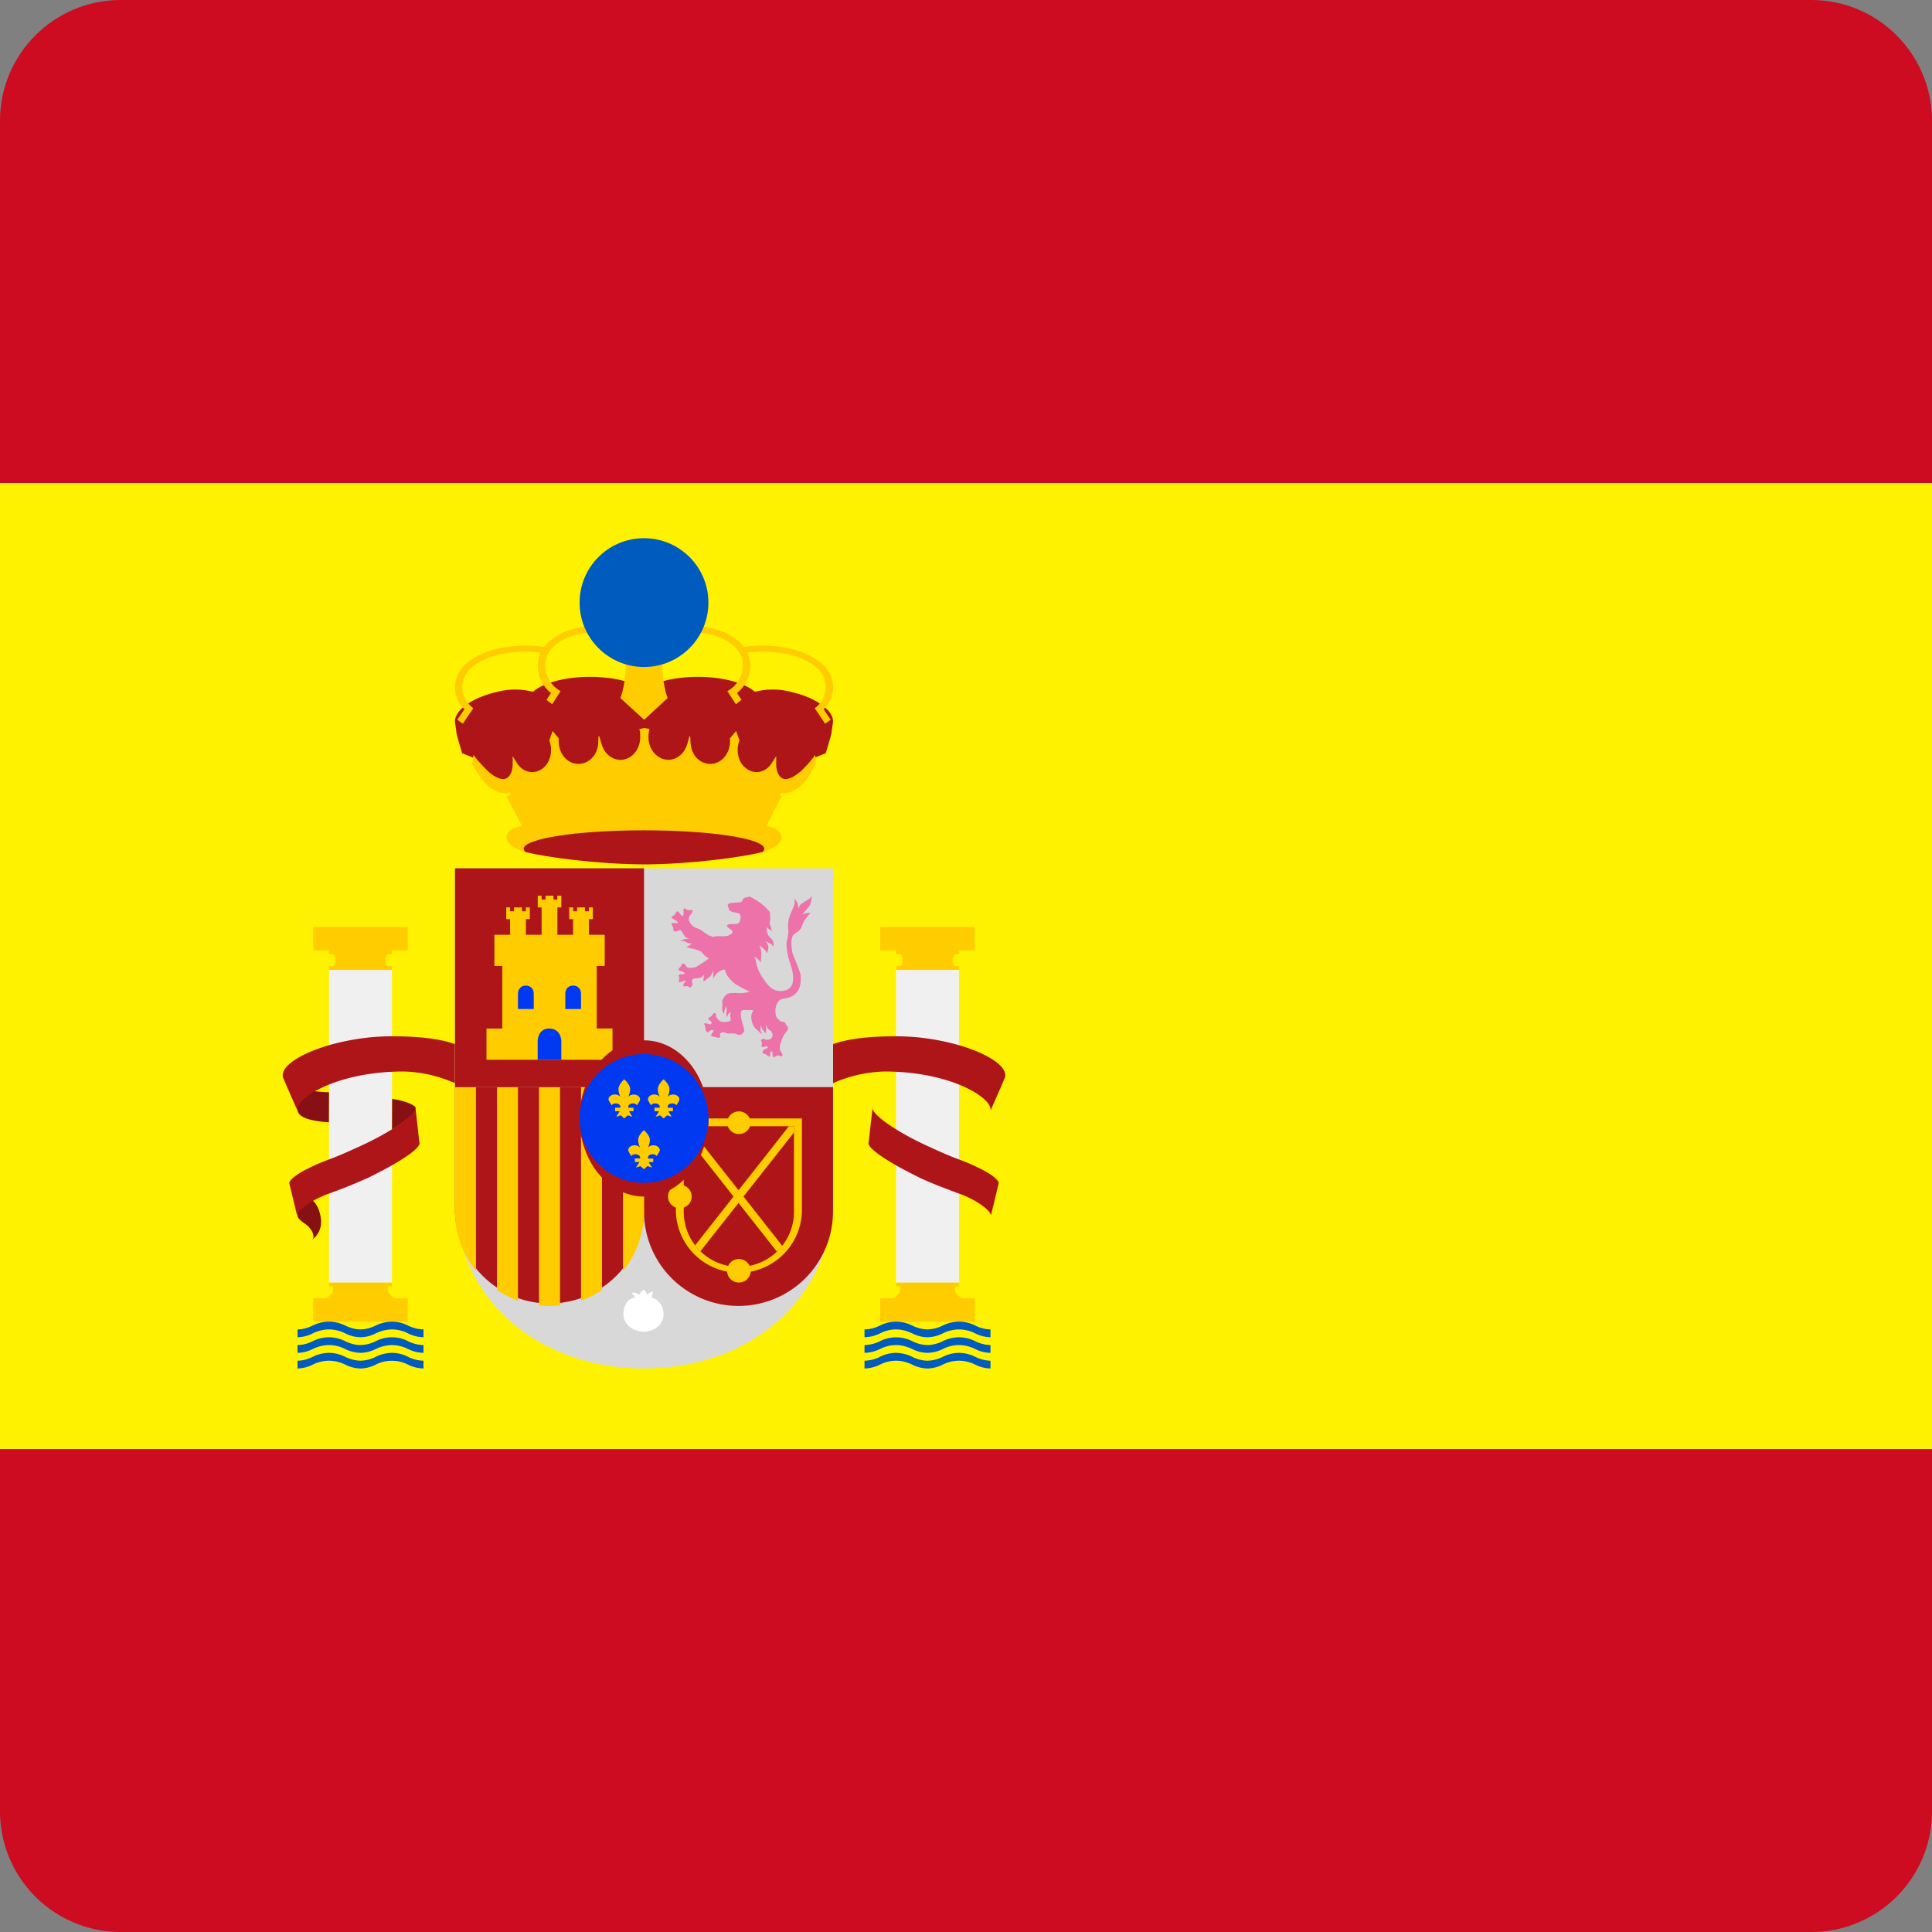
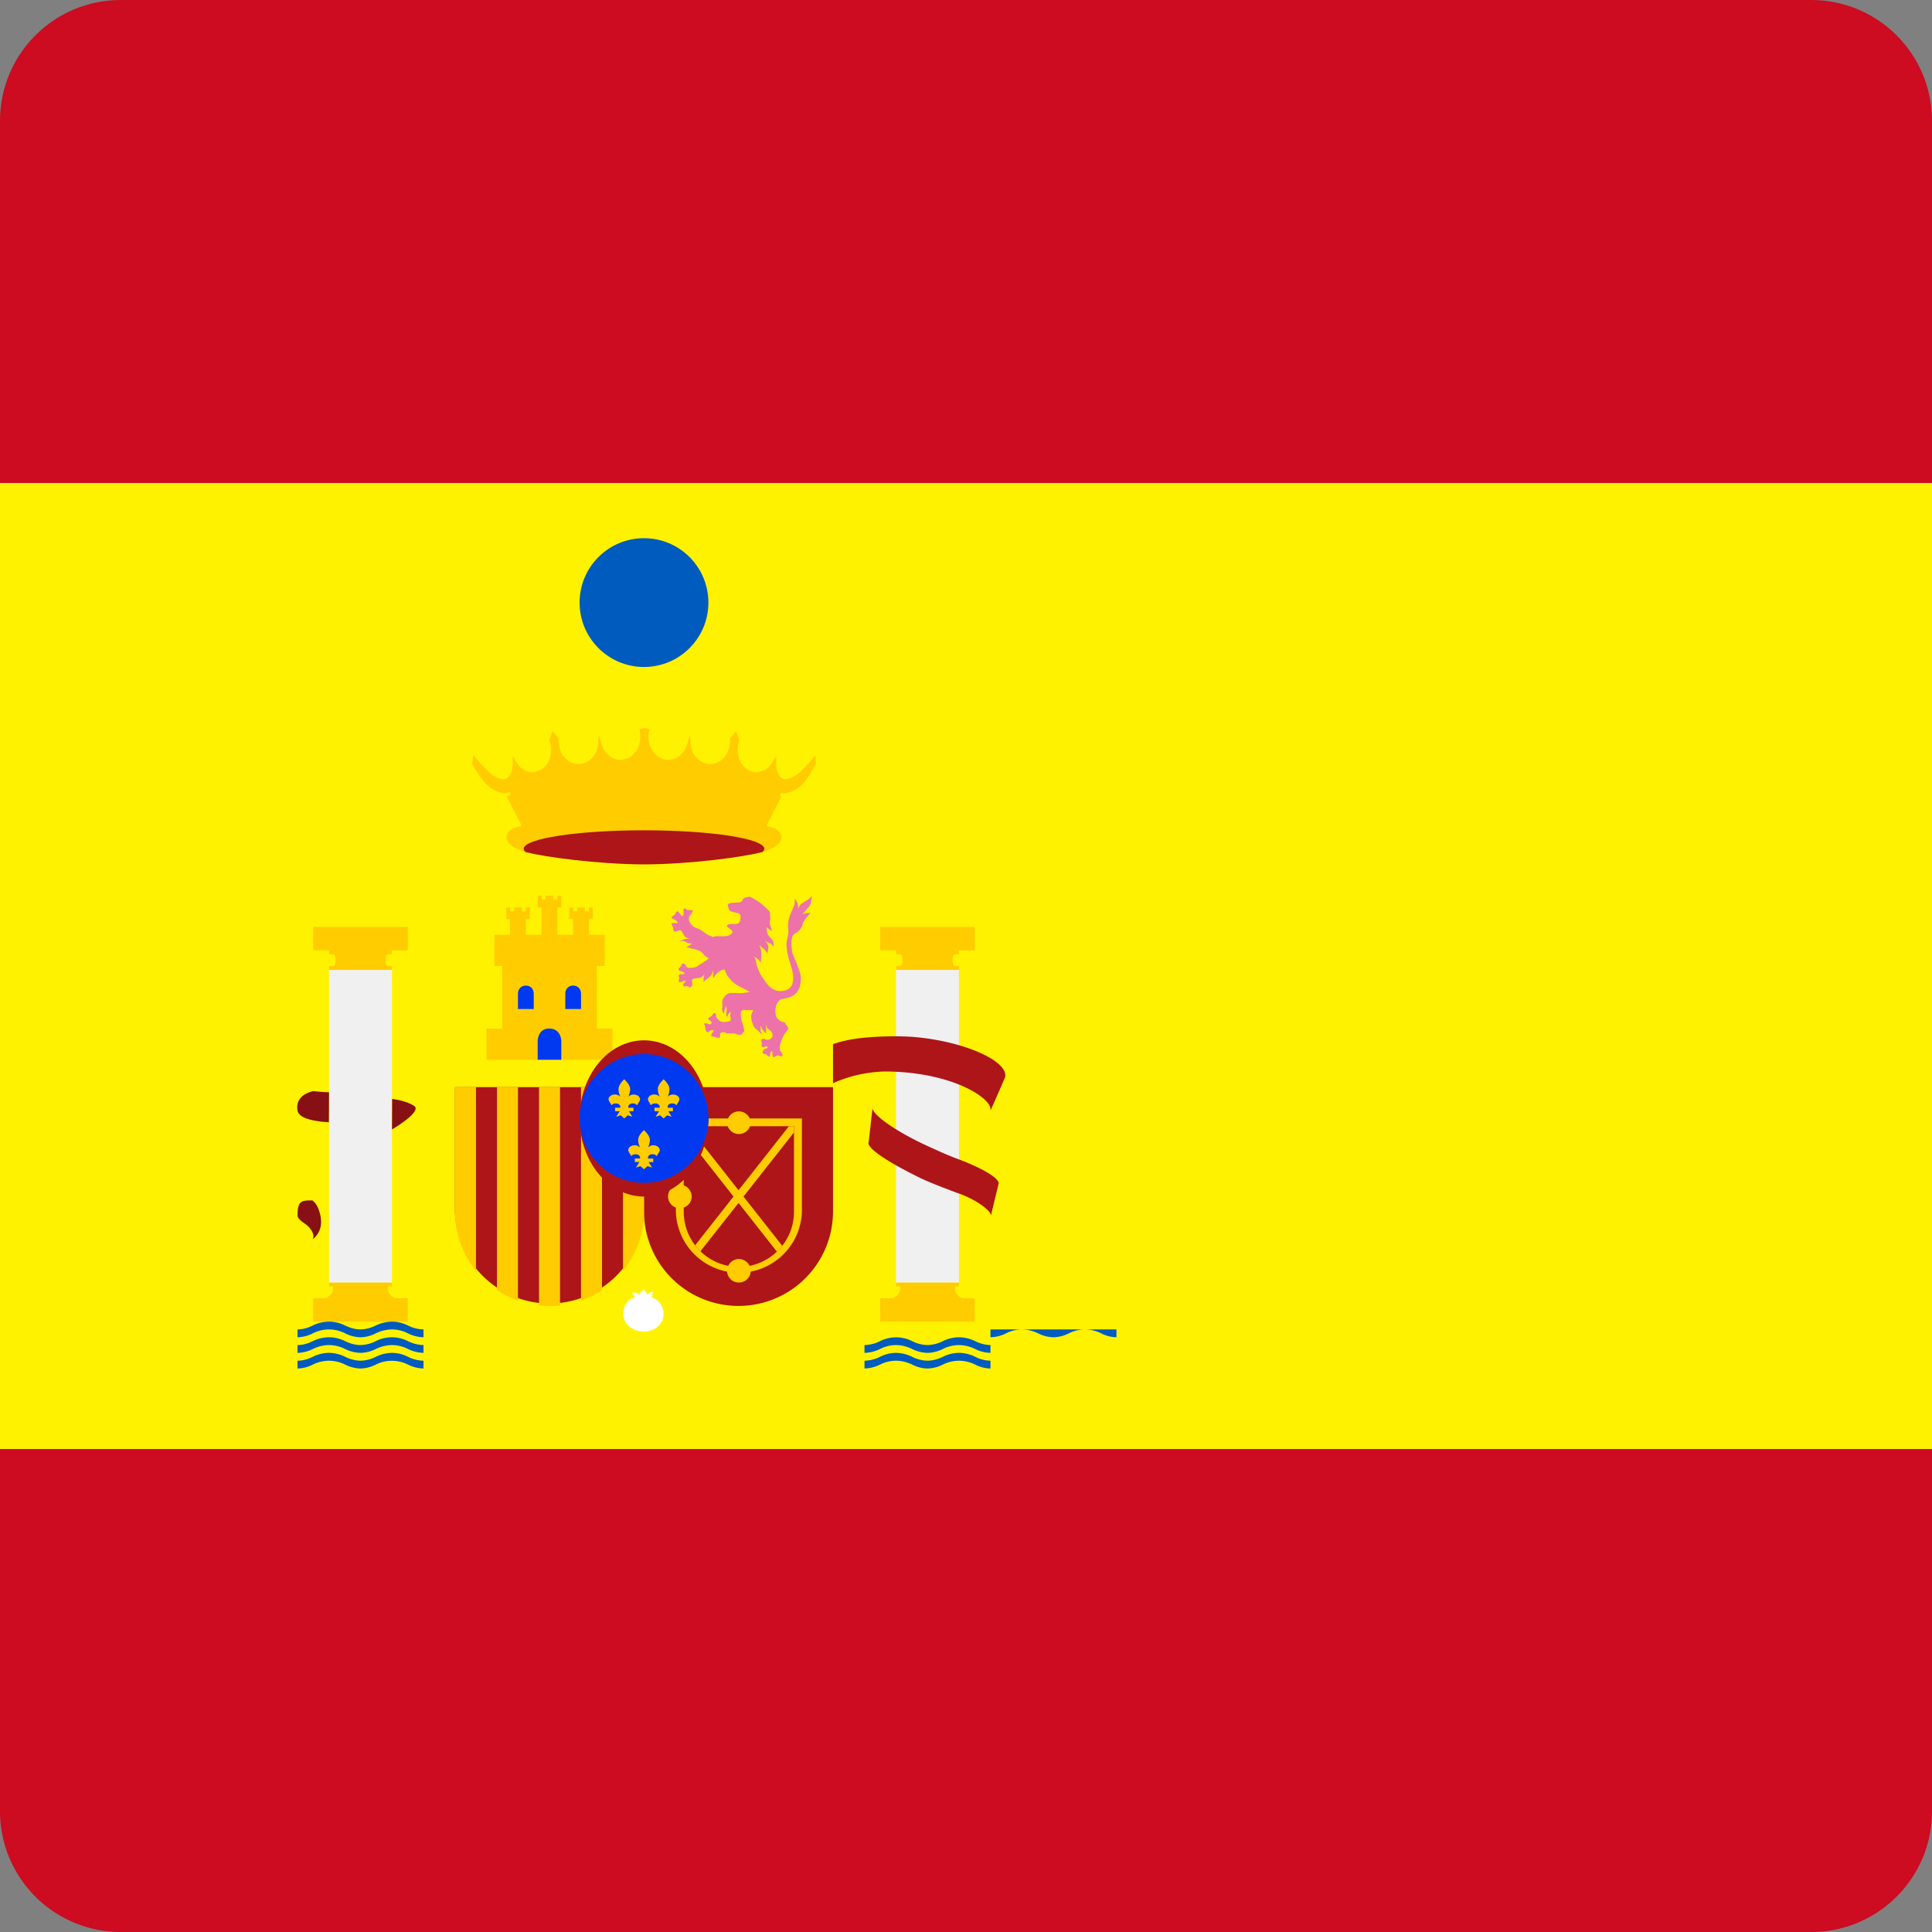
<svg xmlns="http://www.w3.org/2000/svg" width="30" height="30" viewBox="0 0 30 30">
  <rect x="0" y="0" width="30" height="30" fill="#808080" stroke="none" />
  <g fill="none">
    <path d="M1.875 0h26.25C29.161 0 30 .84 30 1.875V7.5H0V1.875C0 .839.84 0 1.875 0z" fill="#CD0B21" />
    <path fill="#FFF200" d="M0 7.5h30v15H0z" />
    <path d="M0 22.5h30v5.625C30 29.161 29.16 30 28.125 30H1.875A1.875 1.875 0 0 1 0 28.125V22.5z" fill="#CD0B21" />
    <g transform="translate(4.375 7.75)">
      <path d="M9.6 12.226a.09.09 0 0 1 .005.027c0 .069-.048.127-.116.155h1.078c-.068-.028-.115-.086-.115-.155 0-.01.001-.018.003-.027.061 0 .061 0 .061-.03 0-.031 0-.031-.06-.031h-.857c-.061 0-.061 0-.061.03s0 .03.061.03l.001.001zm-.307.546v-.364h1.468v.364H9.293z" fill="#FC0" />
      <path fill="#F0F0F0" d="M9.538 12.165h.978V7.311h-.978z" />
      <path d="M9.612 7.068a.147.147 0 0 1 .027.091c0 .034-.01.069-.027.091H9.6c-.061 0-.061 0-.061.03s0 .03.061.03h.856c.061 0 .061 0 .061-.03s0-.03-.06-.03h-.014a.15.15 0 0 1-.028-.09.15.15 0 0 1 .03-.092h.011c.061 0 .061 0 .061-.03s0-.03-.06-.03h-.862 1.167v-.365H9.293v.364h.301c-.056 0-.056 0-.056.03 0 .031 0 .031.061.031h.013z" fill="#FC0" />
-       <path d="M11.005 12.893a.548.548 0 0 1-.244-.064.58.58 0 0 0-.245-.057.578.578 0 0 0-.244.057.559.559 0 0 1-.245.064.546.546 0 0 1-.244-.064.556.556 0 0 0-.486 0 .567.567 0 0 1-.248.064v.122a.575.575 0 0 0 .248-.064.556.556 0 0 1 .242-.058c.092 0 .18.029.244.058.075.04.159.062.244.064a.559.559 0 0 0 .245-.064.57.57 0 0 1 .244-.058.58.58 0 0 1 .245.058c.075.04.159.062.244.064v-.122zm0 .243a.548.548 0 0 1-.244-.064.58.58 0 0 0-.245-.057.578.578 0 0 0-.244.057.559.559 0 0 1-.245.064.546.546 0 0 1-.244-.064.556.556 0 0 0-.486 0 .567.567 0 0 1-.248.064v.121a.575.575 0 0 0 .248-.063.556.556 0 0 1 .242-.058c.092 0 .18.029.244.058.075.04.159.061.244.063a.559.559 0 0 0 .245-.063.57.57 0 0 1 .244-.058.58.58 0 0 1 .245.058c.075.04.159.061.244.063v-.121zm0 .243a.548.548 0 0 1-.244-.064.58.58 0 0 0-.245-.058.578.578 0 0 0-.244.058.559.559 0 0 1-.245.064.546.546 0 0 1-.244-.064.6.6 0 0 0-.244-.058.556.556 0 0 0-.242.058.567.567 0 0 1-.248.064v.121a.575.575 0 0 0 .248-.064.556.556 0 0 1 .242-.057c.092 0 .18.028.244.057.075.04.159.062.244.064a.559.559 0 0 0 .245-.064.57.57 0 0 1 .244-.057.58.58 0 0 1 .245.057c.075.04.159.062.244.064v-.121z" fill="#005BBF" />
+       <path d="M11.005 12.893v.122a.575.575 0 0 0 .248-.064.556.556 0 0 1 .242-.058c.092 0 .18.029.244.058.075.04.159.062.244.064a.559.559 0 0 0 .245-.064.57.57 0 0 1 .244-.058.58.58 0 0 1 .245.058c.075.04.159.062.244.064v-.122zm0 .243a.548.548 0 0 1-.244-.064.58.58 0 0 0-.245-.057.578.578 0 0 0-.244.057.559.559 0 0 1-.245.064.546.546 0 0 1-.244-.064.556.556 0 0 0-.486 0 .567.567 0 0 1-.248.064v.121a.575.575 0 0 0 .248-.063.556.556 0 0 1 .242-.058c.092 0 .18.029.244.058.075.04.159.061.244.063a.559.559 0 0 0 .245-.063.57.57 0 0 1 .244-.058.58.58 0 0 1 .245.058c.075.04.159.061.244.063v-.121zm0 .243a.548.548 0 0 1-.244-.064.58.58 0 0 0-.245-.058.578.578 0 0 0-.244.058.559.559 0 0 1-.245.064.546.546 0 0 1-.244-.064.6.6 0 0 0-.244-.058.556.556 0 0 0-.242.058.567.567 0 0 1-.248.064v.121a.575.575 0 0 0 .248-.064.556.556 0 0 1 .242-.057c.092 0 .18.028.244.057.075.04.159.062.244.064a.559.559 0 0 0 .245-.064.57.57 0 0 1 .244-.057.58.58 0 0 1 .245.057c.075.04.159.062.244.064v-.121z" fill="#005BBF" />
      <path d="M9.355 8.888c1.039 0 1.687.415 1.65.607 0 .004.224-.504.228-.523.04-.213-.463-.474-1.122-.583a3.39 3.39 0 0 0-.585-.047c-.422 0-.745.04-.966.122v.606c.248-.112.513-.172.795-.182zm1.165 1.367c-.17-.062-.31-.127-.484-.206-.517-.236-.907-.516-.86-.615l-.062.547c-.047.09.307.318.783.552.152.076.474.198.626.253.272.096.511.28.487.347l.12-.498c.026-.08-.238-.24-.61-.38z" fill="#AD1519" />
      <path d="M1.65 12.226a.09.09 0 0 0-.005.027c0 .069.048.127.116.155H.683c.068-.028.115-.086.115-.155a.128.128 0 0 0-.003-.027c-.061 0-.061 0-.061-.03 0-.031 0-.031.06-.031h.857c.061 0 .061 0 .061.03s0 .03-.061.03l-.001.001zm.307.546v-.364H.489v.364h1.468z" fill="#FC0" />
      <path fill="#F0F0F0" d="M1.712 12.165H.734V7.311h.978z" />
      <path d="M1.957 7.007v-.364H.489v.364h1.167-.861c-.061 0-.061 0-.061.03s0 .031.06.031h.013a.15.15 0 0 1 .029.091.15.15 0 0 1-.028.091H.795c-.061 0-.061 0-.061.03s0 .03.06.03h.857c.061 0 .061 0 .061-.03s0-.03-.061-.03h-.013a.155.155 0 0 1-.027-.09.15.15 0 0 1 .027-.092h.013c.061 0 .061 0 .061-.03s0-.03-.056-.03h.3l.001-.001z" fill="#FC0" />
      <path d="M.245 12.893c.096 0 .18-.032.244-.064a.58.58 0 0 1 .245-.057c.095 0 .18.027.244.057.064.032.15.064.245.064a.546.546 0 0 0 .244-.064.6.6 0 0 1 .244-.057c.095 0 .18.027.242.057.077.04.162.062.248.064v.122a.575.575 0 0 1-.248-.064.556.556 0 0 0-.242-.058.603.603 0 0 0-.244.058.554.554 0 0 1-.244.064.559.559 0 0 1-.245-.064.57.57 0 0 0-.244-.058.58.58 0 0 0-.245.058.548.548 0 0 1-.244.064v-.122zm0 .243c.096 0 .18-.032.244-.064a.58.58 0 0 1 .245-.057c.095 0 .18.027.244.057.064.032.15.064.245.064a.546.546 0 0 0 .244-.064.55.55 0 0 1 .486 0c.077.04.162.062.248.064v.121a.575.575 0 0 1-.248-.063.556.556 0 0 0-.242-.058.603.603 0 0 0-.244.058.554.554 0 0 1-.244.063.559.559 0 0 1-.245-.063.57.57 0 0 0-.244-.058.58.58 0 0 0-.245.058.548.548 0 0 1-.244.063v-.121zm0 .243c.096 0 .18-.032.244-.064a.58.58 0 0 1 .245-.058.58.58 0 0 1 .244.058.57.57 0 0 0 .245.064.546.546 0 0 0 .244-.064.6.6 0 0 1 .244-.058.55.55 0 0 1 .242.058c.077.04.162.062.248.064v.121a.575.575 0 0 1-.248-.064.556.556 0 0 0-.486 0 .554.554 0 0 1-.244.064.559.559 0 0 1-.245-.064.57.57 0 0 0-.244-.057.58.58 0 0 0-.245.057.548.548 0 0 1-.244.064v-.121z" fill="#005BBF" />
      <path d="M.245 9.495c-.018-.09 0-.243.244-.303.074.008.158.018.245.018l-.002.467c-.276-.019-.465-.069-.487-.182zm1.824-.061l.006.01c.03.063-.117.196-.363.344l.002-.475c.167.026.293.069.355.12v.001zM.476 10.89c-.17 0-.231 0-.231.242.007.037.053.08.117.121.1.068.161.188.114.244a.34.34 0 0 0 .135-.269c0-.112-.046-.274-.135-.338z" fill="#861013" />
-       <path d="M1.895 8.888c-1.039 0-1.687.415-1.65.607 0 .004-.224-.504-.228-.523-.04-.213.463-.474 1.122-.583a3.39 3.39 0 0 1 .585-.047c.422 0 .745.04.966.122v.606a2.076 2.076 0 0 0-.795-.182zM.73 10.255c.17-.062.31-.127.484-.206.517-.236.907-.516.86-.615l.062.547c.047.09-.307.318-.783.552a8.132 8.132 0 0 1-.626.253c-.272.096-.511.28-.487.347l-.12-.498c-.026-.08.238-.24.61-.38zM5.272 4.1c-.146.028-.335-.139-.335-.139s-.132.144-.298.181c-.164.04-.39-.187-.39-.187s-.086.34-.225.393c-.14.051-.384-.18-.384-.18s-.033.118-.15.18c-.05.026-.163-.022-.163-.022l-.166-.108-.188-.203-.172-.068s-.077-.257-.086-.303a12.518 12.518 0 0 0-.022-.16c-.036-.184.241-.396.637-.487a1.11 1.11 0 0 1 .57-.005c.157-.136.492-.232.885-.232.357 0 .67.076.841.198.17-.122.482-.198.839-.198.393 0 .725.096.882.232a1.12 1.12 0 0 1 .573.005c.393.09.673.303.637.486 0 0-.017.116-.022.161a6.903 6.903 0 0 1-.089.303l-.172.068-.188.203-.16.108s-.117.048-.167.022a.3.3 0 0 1-.149-.18s-.171.118-.312.067c-.141-.053-.296-.28-.296-.28s-.227.227-.393.187a.672.672 0 0 1-.296-.18s-.189.166-.335.138c-.15-.031-.352-.252-.352-.252s-.204.22-.354.252z" fill="#AD1519" />
      <path d="M3.728 5.074l-.237-.46a.904.904 0 0 1 .062-.02l-.014-.044a.175.175 0 0 1-.041.013c-.083.02-.19-.033-.26-.083-.13-.087-.281-.368-.281-.368l.02-.14s.08.113.223.25c.143.137.25.127.25.127.094-.016.136-.123.136-.237v-.12l.06.097c.053.09.141.15.243.15.163 0 .292-.15.292-.337a.35.35 0 0 0-.027-.154l.052-.147.097.117c-.003.013-.003.027-.003.04 0 .197.135.354.306.354.152 0 .284-.12.306-.297.003 0 .003-.137.011-.137.014 0 .039.13.044.127.039.14.155.244.293.244.168 0 .306-.157.306-.351 0-.047 0-.087-.014-.127l.08-.017.08.017a.378.378 0 0 0-.017.127c0 .194.138.35.31.35.134 0 .25-.103.291-.243.003.003.03-.127.042-.127.008 0 .008.137.014.137.019.177.151.297.303.297.17 0 .306-.157.306-.354 0-.013 0-.027-.003-.04l.097-.117.052.147a.395.395 0 0 0-.027.154c0 .187.13.337.292.337.102 0 .19-.06.243-.15l.063-.097v.12c0 .114.039.22.135.237 0 0 .105.01.251-.127.143-.137.22-.25.22-.25l.009.14s-.14.28-.268.368c-.068.05-.176.103-.261.083a.165.165 0 0 1-.014-.003l-.015.046.024.007-.233.462c.042.011.082.023.12.035.057.025.099.067.111.116.021.106-.096.194-.295.255-.298.076-1.104.188-1.835.191-.732-.003-1.541-.115-1.84-.191-.198-.06-.315-.149-.294-.255.012-.049.054-.091.111-.116l.124-.036z" fill="#FC0" />
      <path d="M3.786 5.48c-.019-.016-.029-.033-.029-.05 0-.159.837-.287 1.868-.287 1.031 0 1.868.128 1.868.287 0 .017-.01.034-.029.05l-.002.001c-.298.076-1.104.188-1.835.191-.732-.003-1.541-.115-1.84-.191h-.001V5.48z" fill="#AD1519" />
-       <path d="M5.848 2.086c.148-.072.334-.115.535-.115.351 0 .648.135.794.325.093-.014.192-.022.294-.022.49 0 .901.18 1.033.425a.47.47 0 0 1-.09.565l.11.161-.086.063-.162-.241a.412.412 0 0 0 .172-.327.38.38 0 0 0-.045-.18c-.109-.213-.484-.372-.932-.372-.083 0-.163.005-.24.016a.51.51 0 0 1 .045.211c0 .164-.08.313-.207.416l.07.107-.088.066-.132-.202a.455.455 0 0 0 .238-.441c-.014-.258-.35-.471-.774-.471-.192 0-.368.042-.503.113.013.083.021.174.023.271v.035l.002.04c.005.231.039.435.087.56l-.365.338-.369-.338c.05-.125.083-.329.088-.56l.003-.04-.001-.035c.002-.096.01-.188.022-.27a1.095 1.095 0 0 0-.503-.114c-.425 0-.76.213-.774.47a.455.455 0 0 0 .237.441l-.131.203-.088-.066.07-.107a.537.537 0 0 1-.204-.47.415.415 0 0 1 .042-.157c-.08-.01-.16-.016-.24-.016-.448 0-.823.159-.932.373a.38.38 0 0 0-.045.18c0 .13.068.246.172.326l-.162.24-.087-.062.112-.161a.47.47 0 0 1-.09-.565c.13-.246.543-.425 1.032-.425.102 0 .2.008.294.022.146-.19.443-.325.794-.325.202 0 .388.043.536.116a.268.268 0 0 1 .224-.117.26.26 0 0 1 .22.115l.001.001z" fill="#FC0" />
      <circle fill="#005BBF" cx="5.625" cy="1.607" r="1" />
-       <path d="M2.69 5.733h5.87v5.097c0 1.609-1.314 2.67-2.935 2.67-1.62 0-2.935-1.061-2.935-2.67V5.733z" fill="#D8D8D8" />
      <path d="M5.625 9.131H8.56v1.93a1.467 1.467 0 1 1-2.935 0v-1.93z" fill="#AD1519" />
      <path d="M6.12 9.617h1.957v1.448a.979.979 0 0 1-1.957 0V9.617z" fill="#FC0" />
      <path d="M6.242 9.738h1.712v1.328a.856.856 0 0 1-1.712 0V9.738z" fill="#AD1519" />
      <path d="M7.875 9.738l-.782.994-.783-.994h-.068v.11l.773.982-.596.757a.86.86 0 0 0 .082.093l.592-.751.596.757a.861.861 0 0 0 .083-.091l-.602-.765.784-.996v-.096h-.08.001z" fill="#FC0" />
      <path d="M6.915 9.678a.184.184 0 0 1 .367 0c0 .1-.082.181-.183.181a.182.182 0 0 1-.184-.181m0 2.306a.183.183 0 1 1 .367 0c0 .1-.082.181-.183.181a.182.182 0 0 1-.184-.181m-.917-1.154a.183.183 0 1 1 .367 0c0 .1-.082.181-.183.181a.182.182 0 0 1-.184-.181" fill="#FC0" />
      <path d="M7.58 6.411s0 .044.005.085c.004.041-.014.076-.007.098.007.023.01.04.019.056a.243.243 0 0 1 .012.058l-.045-.033a.841.841 0 0 0-.037-.027l.007.063a.17.17 0 0 0 .03.075c.018.02.054.054.065.08.01.028.008.088.008.088s-.028-.046-.053-.054a.916.916 0 0 1-.077-.038s.049.048.049.094-.02.097-.02.097-.022-.04-.05-.068c-.03-.027-.07-.054-.07-.054s.032.07.032.118c0 .048-.01.15-.01.15s-.023-.039-.048-.058c-.024-.019-.053-.035-.062-.048-.008-.012.03.04.033.07a.64.64 0 0 0 .118.285c.057.084.146.23.336.181.19-.047.12-.301.08-.42a1.066 1.066 0 0 1-.058-.295c.002-.046.035-.18.031-.206a.508.508 0 0 1 .009-.199c.024-.08.044-.112.058-.146.012-.033.023-.052.028-.08.004-.03.004-.084.004-.084s.036.064.045.087c.006.03.009.06.008.091 0 0 .007-.068.06-.1.053-.034.115-.07.13-.088.016-.02.02-.031.02-.031s-.004.116-.037.162c-.022.03-.109.127-.109.127s.045-.017.076-.019a.314.314 0 0 1 .053 0s-.038.03-.086.1c-.05.07-.03.076-.065.135-.035.058-.064.06-.108.095-.066.053-.031.264-.022.295.009.031.124.29.126.352.002.062.013.202-.098.291-.07.058-.187.058-.214.075-.027.017-.08.068-.08.176 0 .109.04.125.071.153.031.026.071.012.08.033.009.02.013.033.027.045.012.013.022.027.017.05-.005.023-.055.075-.073.112a.903.903 0 0 0-.053.15c0 .015-.005.06.01.083 0 0 .056.065.018.077-.024.008-.047-.015-.059-.012-.033.008-.05.028-.06.027-.022-.004-.022-.015-.024-.046-.002-.031 0-.044-.01-.044-.014 0-.02.011-.023.028-.003.016-.003.054-.018.054s-.037-.028-.05-.034c-.014-.006-.051-.012-.054-.029-.002-.016.022-.052.047-.058.024-.006.046-.018.03-.031-.015-.012-.03-.012-.046 0-.015.013-.048.002-.046-.017.002-.018.007-.041.004-.052-.002-.01-.029-.03.006-.05.036-.018.052.017.087.01.035-.005.053-.018.066-.039.013-.02.011-.064-.013-.09-.024-.028-.049-.032-.058-.05a.582.582 0 0 1-.022-.055.5.5 0 0 0 .003.083c-.005.01-.003.054-.003.054l-.044-.048c-.02-.02-.04-.083-.04-.083l-.001.081c0 .023.026.044.017.053-.009.007-.05-.044-.062-.053a.223.223 0 0 1-.062-.064.515.515 0 0 1-.031-.085.265.265 0 0 1-.004-.096l.028-.069h-.086c-.046 0-.08-.014-.097.017-.018.031-.01.094.013.175.022.08.035.12.03.135a.194.194 0 0 1-.047.054c-.012.006-.042.004-.056-.002a.163.163 0 0 0-.077-.017c-.042 0-.068.002-.084-.001-.016-.005-.054-.024-.071-.02-.018.005-.049.02-.04.044.013.037-.013.046-.031.044-.018-.002-.033-.008-.055-.014-.022-.007-.055 0-.051-.026.004-.025.013-.027.024-.045.011-.02.016-.031.003-.033-.015 0-.031-.003-.043.007-.012.01-.031.031-.046.023-.016-.008-.028-.026-.028-.065 0-.04-.042-.073-.004-.071.038.001.087.029.095.007.009-.02.004-.03-.017-.047-.02-.016-.046-.026-.019-.047.028-.02.034-.02.045-.032.01-.011.025-.048.045-.04.038.019.001.045.04.087.038.042.062.057.126.05.063-.006.081-.014.081-.032 0-.018-.005-.05-.007-.064-.002-.012.009-.06.009-.06s-.03.019-.039.036a.888.888 0 0 1-.025.049s-.007-.037-.005-.066c.001-.018.007-.048.007-.054a.462.462 0 0 0-.015-.057s-.01.044-.017.057c-.006.012-.01.065-.01.065s-.04-.036-.029-.095c.008-.045-.007-.105.007-.125.013-.02.046-.1.126-.102.08-.003.141.003.17.002.027-.002.125-.02.125-.02s-.181-.093-.222-.12a.606.606 0 0 1-.127-.132c-.02-.032-.04-.095-.04-.095s-.032 0-.062.017a.314.314 0 0 0-.076.06.704.704 0 0 0-.044.064l.004-.075a.693.693 0 0 0-.003-.052s-.02.078-.062.107c-.042.03-.09.07-.09.07s.005-.043.005-.054c0-.01.01-.06.01-.06s-.029.044-.074.052-.11.007-.116.034c-.005.028.012.065.002.085a.092.092 0 0 1-.033.033s-.026-.022-.048-.024a.103.103 0 0 0-.044.01s-.019-.024-.011-.04c.006-.016.04-.04.033-.05-.01-.01-.037.003-.054.01-.017.01-.054.017-.05-.01.003-.028.012-.045.003-.064-.009-.02-.003-.032.01-.037.014-.005.07.001.075-.011.005-.013-.014-.03-.05-.037-.036-.009-.054-.03-.035-.048a.126.126 0 0 0 .033-.039c.008-.016.012-.046.045-.03.033.014.026.05.06.06.045.007.09.002.133-.014.017-.01.073-.05.092-.06.019-.009.099-.068.099-.068s-.047-.032-.065-.048c-.017-.017-.047-.056-.063-.064a.565.565 0 0 0-.118-.039.655.655 0 0 1-.105-.03s.036-.01.048-.02c.012-.01.04-.034.054-.033l.017.002s-.074-.003-.09-.008c-.015-.005-.06-.033-.078-.033-.017 0-.051.007-.051.007s.046-.03.084-.036c.038-.006.068-.005.068-.005s-.06-.016-.073-.035c-.014-.02-.028-.049-.038-.062-.01-.013-.017-.034-.036-.036-.02-.002-.052.023-.071.021-.02-.001-.033-.013-.035-.04-.001-.028 0-.018-.006-.033-.007-.015-.035-.049-.01-.056.027-.009.082.004.088-.005.004-.01-.03-.04-.052-.05-.023-.012-.06-.032-.04-.048.019-.016.038-.022.048-.037.01-.015.023-.055.045-.042.022.012.054.076.071.071.017-.005.019-.05.016-.07-.004-.02 0-.053.017-.05.017.003.03.026.058.028.028.001.07-.007.066.013a.147.147 0 0 1-.038.064c-.018.022-.028.064-.015.091a.24.24 0 0 0 .07.09c.028.017.08.03.113.051.032.022.109.082.135.088.025.007.052.02.052.02s.029-.013.069-.013c.04 0 .13.006.165-.008.035-.015.08-.04.066-.07-.014-.031-.09-.059-.083-.083.007-.024.035-.026.082-.028.046 0 .11.009.122-.057.012-.064.016-.102-.05-.116-.066-.015-.114-.017-.126-.063-.013-.048-.024-.06-.01-.072.013-.013.037-.02.086-.022.048-.004.103-.004.12-.016.015-.01.018-.041.037-.055.019-.013.093-.024.093-.024s.09.043.171.104a.92.92 0 0 1 .141.135" fill="#ED72AA" />
      <path d="M5.745 12.397a.26.26 0 0 1 .183.26c0 .153-.133.27-.308.27-.173 0-.315-.117-.315-.27 0-.117.058-.247.18-.256 0 0-.004-.012-.015-.032l-.037-.043s.046-.01.073.001c.027.012.045.03.045.03s.012-.027.03-.048c.017-.022.04-.035.04-.035s.027.025.036.042a.187.187 0 0 1 .014.038s.025-.023.046-.032a.345.345 0 0 1 .05-.017s-.008.03-.014.045a.27.27 0 0 0-.008.047" fill="#FFF" />
      <path d="M2.69 9.131h2.935v1.93a1.468 1.468 0 0 1-2.935 0v-1.93z" fill="#AD1519" />
      <path d="M3.016 11.984V9.131H2.69v1.931c0 .35.122.67.326.922zm.652.462V9.13h-.326v3.151c.101.067.21.123.326.164v.001zm.653.074V9.131h-.326v3.39c.108.012.218.012.326 0v-.001zm.652-.238v-3.15h-.326v3.314c.116-.041.225-.097.326-.164zm.652-2.186v-.965h-.326v2.853a1.46 1.46 0 0 0 .326-.922v-.966z" fill="#FC0" />
-       <path fill="#AD1519" d="M2.69 5.733h2.935v3.398H2.69z" />
      <path d="M4.891 7.25v.97h.245v.486H3.179v-.485h.245V7.25h-.122v-.485h.733V6.34h-.06v-.182h.06v.06h.061v-.06h.123v.06h.06v-.06h.062v.182H4.28v.425h.244v-.243h-.06V6.34h.06v.06h.062v-.06h.122v.06h.061v-.06h.061v.182h-.06v.243h.245v.485H4.89h.001zm-1.1-.728v.243h-.245v-.243h-.06V6.34h.06v.06h.061v-.06h.123v.06h.06v-.06h.062v.182H3.79h.001z" fill="#FC0" />
      <path d="M4.341 8.706v-.29c0-.05-.027-.195-.19-.195-.15 0-.177.145-.177.194v.291h.367zm-.428-.789V7.68c0-.063-.04-.126-.122-.126-.082 0-.123.063-.123.126v.238h.245v-.001zm.49 0V7.68c0-.063.04-.126.121-.126.082 0 .123.063.123.126v.238h-.245l.001-.001z" fill="#0039F0" />
-       <ellipse fill="#AD1519" cx="5.625" cy="9.617" rx="1" ry="1.153" />
      <circle fill="#005BBF" cx="5.625" cy="9.617" r="1" />
      <path d="M5.624 9.799s-.09.078-.09.15a.28.28 0 0 0 .039.135c-.014-.029-.05-.05-.094-.05-.054 0-.099.034-.099.076 0 .011.01.03.016.04l.033.053c.01-.02.035-.03.064-.03.04 0 .072.023.072.053a.03.03 0 0 1-.003.013h-.08v.055h.071l-.053.086.07-.022.054.048.055-.048.071.022-.053-.085h.072v-.055h-.081l-.001-.014c0-.03.03-.053.07-.053.029 0 .054.01.064.03l.033-.053a.096.096 0 0 0 .016-.04c0-.042-.045-.076-.099-.076-.043 0-.08.021-.093.05 0 0 .038-.06.038-.134 0-.073-.092-.151-.092-.151zm-.306-.79s-.089.079-.089.152c0 .074.038.134.038.134-.014-.029-.05-.05-.093-.05-.055 0-.1.034-.1.076 0 .011.01.03.017.04l.032.053c.01-.02.036-.03.065-.03.039 0 .07.024.07.053a.03.03 0 0 1-.002.013h-.08v.055h.072l-.054.086.07-.023.054.049.056-.049.07.023-.052-.086h.07v-.054h-.08l-.001-.014c0-.03.031-.053.07-.053.029 0 .054.01.065.03l.032-.052a.096.096 0 0 0 .016-.041c0-.042-.044-.075-.098-.075-.044 0-.08.02-.094.05 0 0 .038-.061.038-.135 0-.073-.092-.151-.092-.151v-.001zm.612 0s-.09.079-.09.152c0 .074.038.134.038.134-.014-.029-.05-.05-.093-.05-.055 0-.099.034-.099.076 0 .011.01.03.016.04l.032.053c.01-.02.036-.03.065-.03.039 0 .071.024.071.053a.03.03 0 0 1-.002.013h-.08v.055h.071l-.053.086.07-.023.054.049.055-.049.07.023-.052-.086h.071v-.054h-.08c-.002-.005-.002-.01-.002-.014 0-.03.031-.053.07-.053.03 0 .055.01.065.03l.032-.052a.096.096 0 0 0 .016-.041c0-.042-.044-.075-.098-.075-.044 0-.08.02-.093.05 0 0 .037-.061.037-.135 0-.073-.091-.151-.091-.151v-.001z" fill="#C8B100" />
      <ellipse fill="#AD1519" cx="5.625" cy="9.617" rx="1" ry="1.213" />
      <circle fill="#0039F0" cx="5.625" cy="9.617" r="1" />
      <path d="M5.624 9.799s-.09.078-.09.15a.28.28 0 0 0 .039.135c-.014-.029-.05-.05-.094-.05-.054 0-.099.034-.099.076 0 .011.01.03.016.04l.033.053c.01-.02.035-.03.064-.03.04 0 .072.023.072.053a.03.03 0 0 1-.003.013h-.08v.055h.071l-.053.086.07-.022.054.048.055-.048.071.022-.053-.085h.072v-.055h-.081l-.001-.014c0-.03.03-.053.07-.053.029 0 .054.01.064.03l.033-.053a.096.096 0 0 0 .016-.04c0-.042-.045-.076-.099-.076-.043 0-.08.021-.093.05 0 0 .038-.06.038-.134 0-.073-.092-.151-.092-.151zm-.306-.79s-.089.079-.089.152c0 .074.038.134.038.134-.014-.029-.05-.05-.093-.05-.055 0-.1.034-.1.076 0 .011.01.03.017.04l.032.053c.01-.02.036-.03.065-.03.039 0 .07.024.07.053a.03.03 0 0 1-.002.013h-.08v.055h.072l-.054.086.07-.023.054.049.056-.049.07.023-.052-.086h.07v-.054h-.08l-.001-.014c0-.03.031-.053.07-.053.029 0 .054.01.065.03l.032-.052a.096.096 0 0 0 .016-.041c0-.042-.044-.075-.098-.075-.044 0-.08.02-.094.05 0 0 .038-.061.038-.135 0-.073-.092-.151-.092-.151v-.001zm.612 0s-.09.079-.09.152c0 .074.038.134.038.134-.014-.029-.05-.05-.093-.05-.055 0-.099.034-.099.076 0 .011.01.03.016.04l.032.053c.01-.02.036-.03.065-.03.039 0 .071.024.071.053a.03.03 0 0 1-.002.013h-.08v.055h.071l-.053.086.07-.023.054.049.055-.049.07.023-.052-.086h.071v-.054h-.08c-.002-.005-.002-.01-.002-.014 0-.03.031-.053.07-.053.03 0 .055.01.065.03l.032-.052a.096.096 0 0 0 .016-.041c0-.042-.044-.075-.098-.075-.044 0-.08.02-.093.05 0 0 .037-.061.037-.135 0-.073-.091-.151-.091-.151v-.001z" fill="#FC0" />
    </g>
  </g>
</svg>